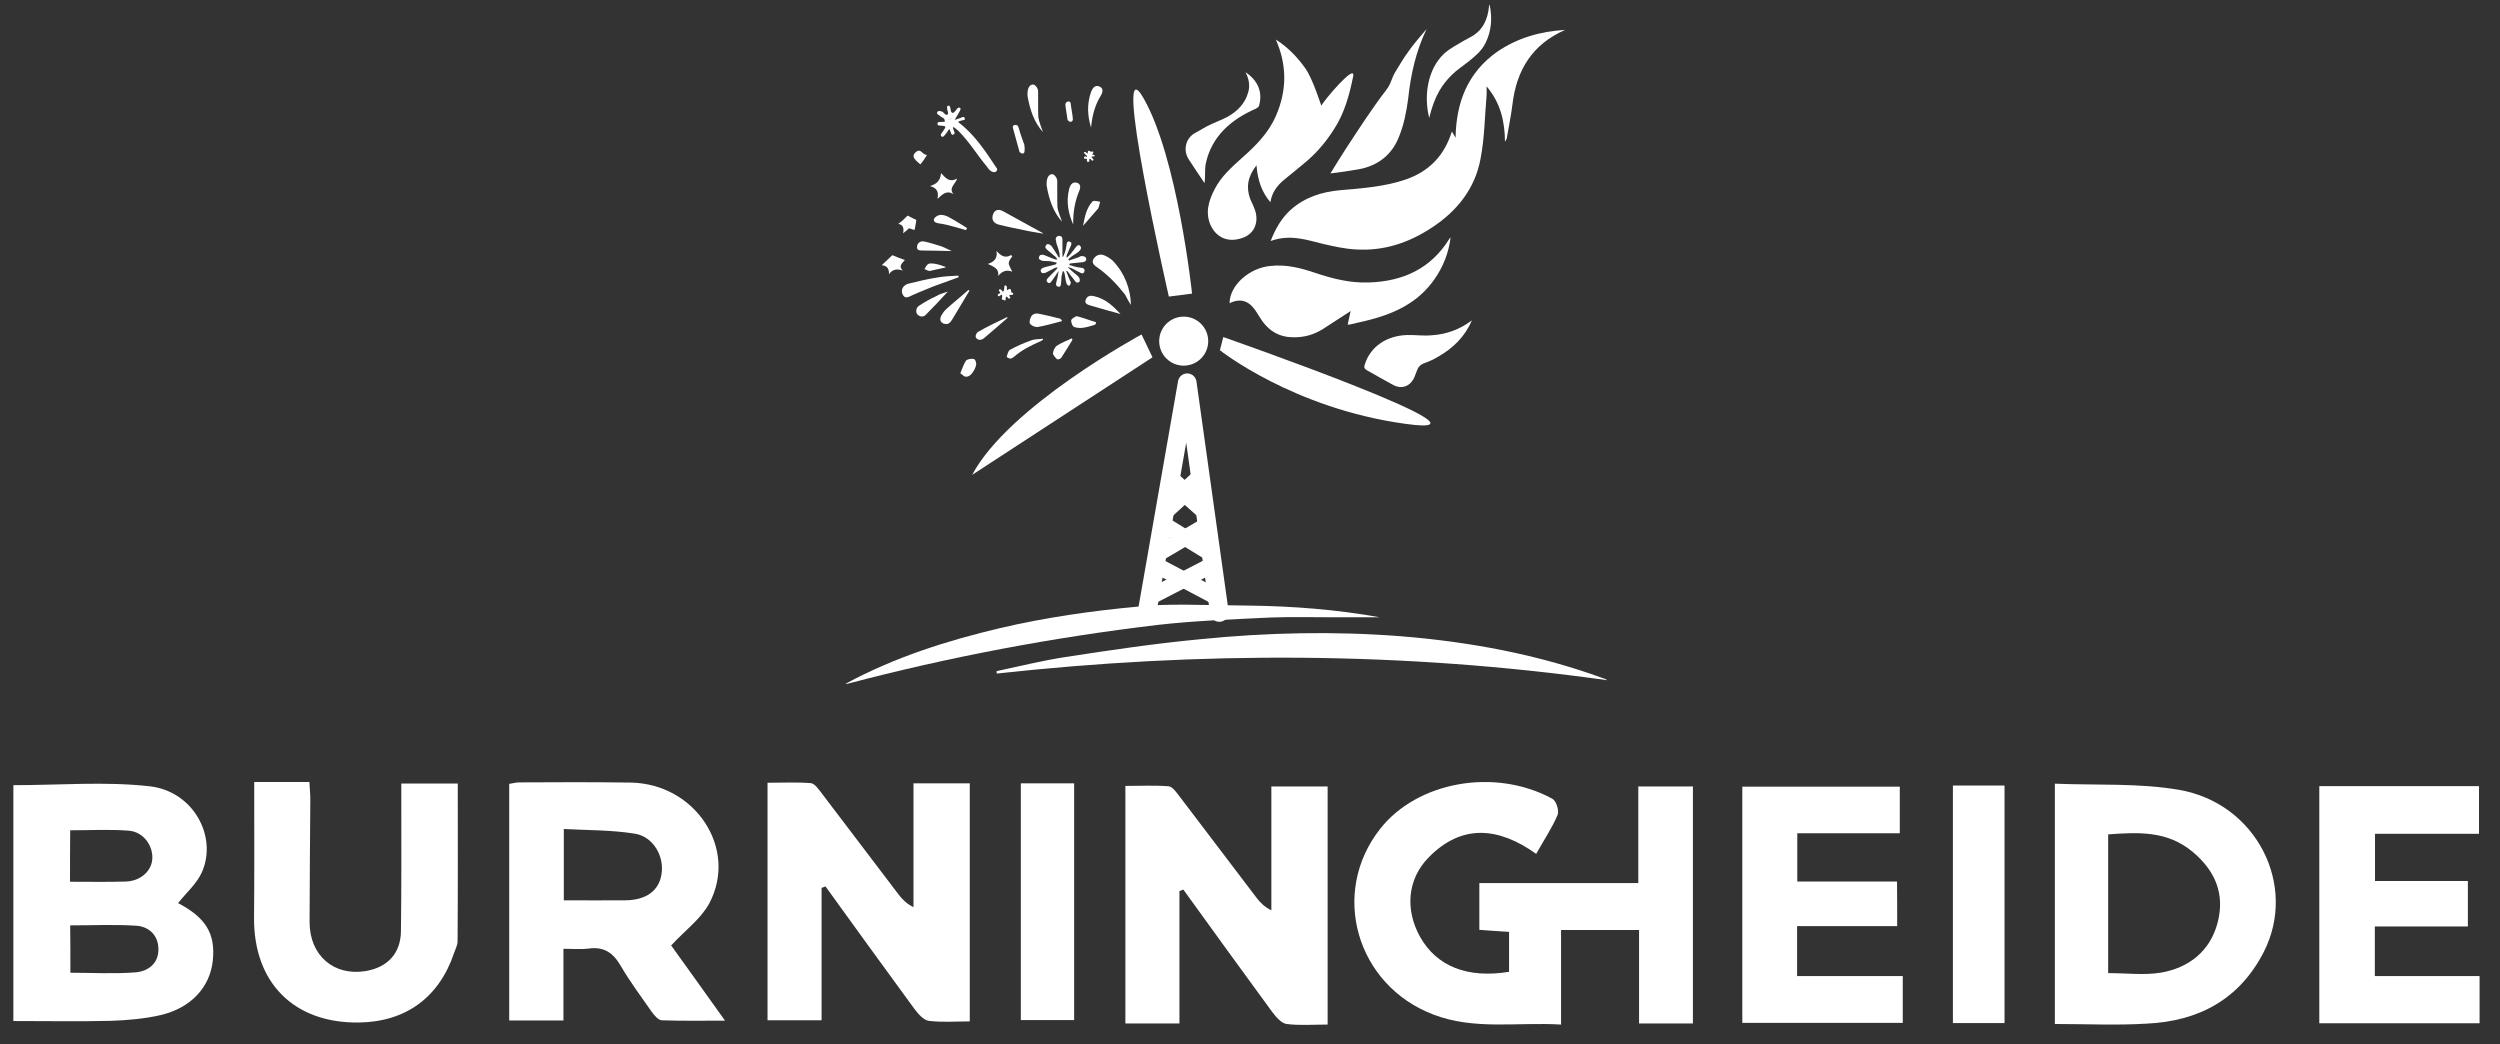
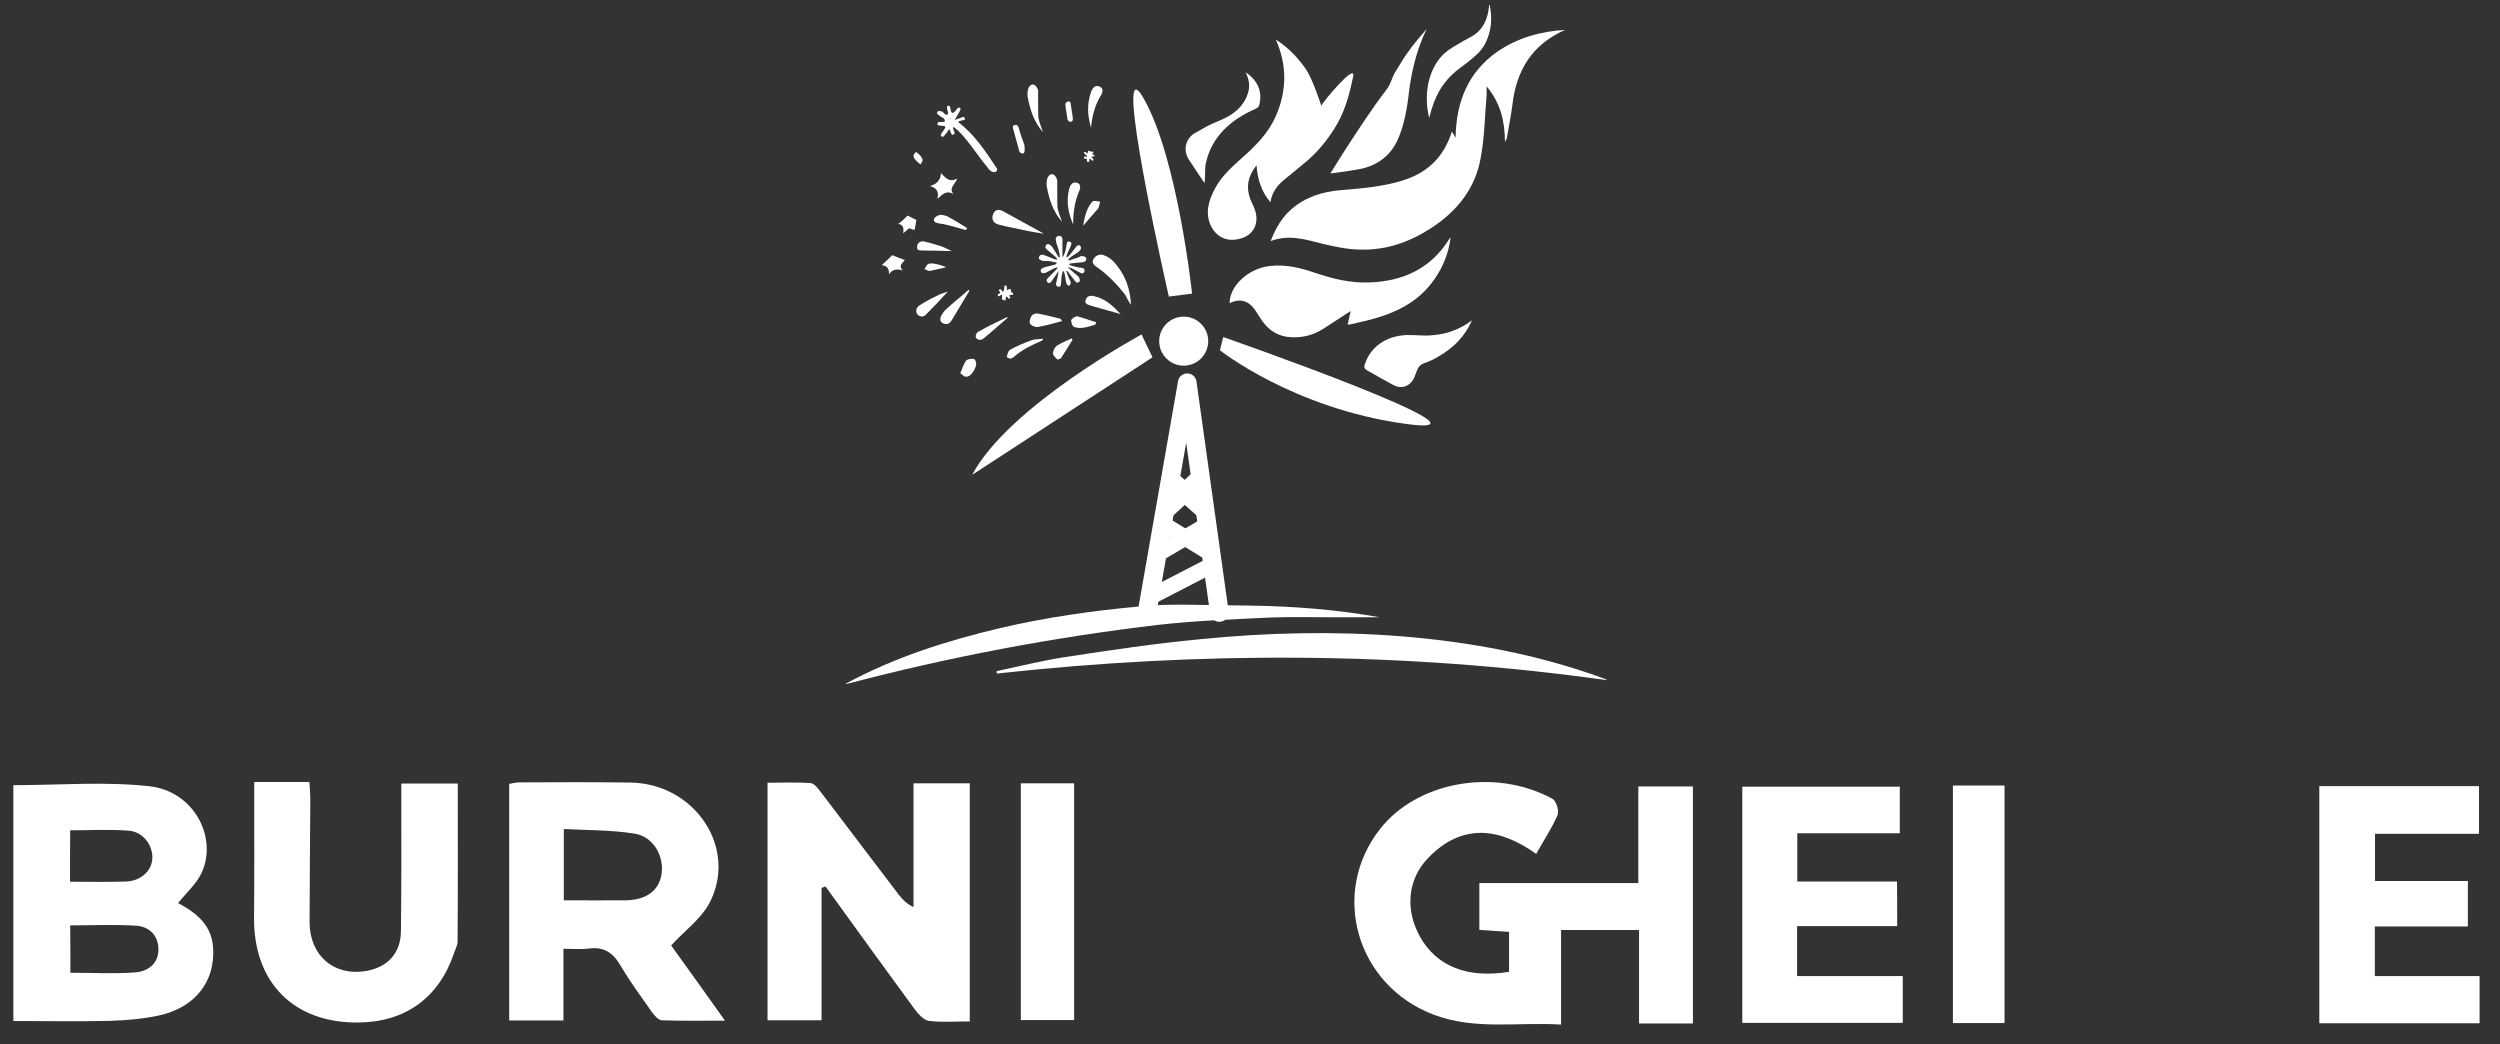
<svg xmlns="http://www.w3.org/2000/svg" version="1.1" id="Ebene_1" x="0px" y="0px" viewBox="0 0 1346.2 562.2" style="enable-background:new 0 0 1346.2 562.2;" xml:space="preserve">
  <rect x="0" y="0" width="1346.2" height="562.2" fill="#333333" stroke="none" />
  <style type="text/css">
	.st0{fill:#FFFFFF;}
	.st1{fill:none;stroke:#FFFFFF;stroke-width:10.038;stroke-linecap:round;stroke-linejoin:round;stroke-miterlimit:10;}
	.st2{fill:none;stroke:#FFFFFF;stroke-width:8.604;stroke-linecap:round;stroke-linejoin:round;stroke-miterlimit:10;}
</style>
  <g>
    <path class="st0" d="M812.6,523.3c0-7.3,0-14.1,0-21.5c-5.3-0.4-10.2-0.6-16-1.1c0-8.2,0-16,0-25.2c27.8,0,56.2,0,85.6,0   c0-17.9,0-34.7,0-52c10.2,0,19.5,0,29.4,0c0,42.3,0,84.7,0,127.6c-9.6,0-18.8,0-29,0c0-16.8,0-33.2,0-50.3c-14.2,0-27.4,0-42,0   c0,16.6,0,33.2,0,50.9c-23.8-1.4-46.7,3.1-68.8-5.4c-41.4-15.8-55.8-65.5-28.6-100c19.8-25.2,61.4-33.2,92.7-16.2   c2.1,1.1,3.8,6.5,2.8,8.8c-3,7-7.3,13.4-11.5,20.9c-20.1-14.4-40-16.4-57.9,1.9c-11.6,11.8-12.7,28.3-4.6,42.8   C773.6,520.3,790.1,527,812.6,523.3z" />
    <path class="st0" d="M7.2,549.8c0-43.1,0-85.2,0-127c24.8,0,49.4-2.1,73.4,0.6c23.3,2.6,36.6,26.8,28.2,46.1   c-2.8,6.4-8.7,11.4-12.9,16.8c14.8,7.8,20.2,16.3,18.7,30.9c-1.5,14.3-11.6,25.5-28.1,29.4c-8.7,2-17.9,2.8-27,3.1   C42.6,550.1,25.4,549.8,7.2,549.8z M37.9,523.8c11.9,0,23.5,0.7,35-0.2c6.6-0.5,12.6-4.6,12.4-12.7c-0.1-7.3-5.1-11.9-11.7-12.4   c-11.7-0.8-23.6-0.2-35.8-0.2C37.9,507.3,37.9,515.1,37.9,523.8z M37.7,474.8c10.6,0,20.2,0.2,29.9-0.1c7.9-0.2,13.8-5.4,14.4-11.9   c0.6-7.4-4.8-14.9-12.7-15.5c-10.4-0.8-20.8-0.2-31.5-0.2C37.7,456.7,37.7,465.2,37.7,474.8z" />
    <path class="st0" d="M442.4,478.1c0,23.5,0,47.1,0,71.3c-9.9,0-19.2,0-29.1,0c0-42.3,0-84.4,0-127.9c7.6,0,15.5-0.4,23.3,0.2   c2.1,0.2,4.2,3.3,5.9,5.5c13.8,18.1,27.6,36.4,41.4,54.5c2,2.6,4.2,4.9,8,6.8c0-22.1,0-44.1,0-66.7c10.5,0,20.1,0,30.3,0   c0,42.4,0,84.8,0,128.2c-7.5,0-14.9,0.6-22.1-0.3c-2.9-0.4-5.8-3.9-7.9-6.7c-16-21.8-31.8-43.7-47.7-65.7   C443.9,477.6,443.2,477.8,442.4,478.1z" />
-     <path class="st0" d="M635.1,479.8c0,23.5,0,47.1,0,71.3c-9.9,0-19.2,0-29.1,0c0-42.3,0-84.4,0-127.9c7.6,0,15.5-0.4,23.3,0.2   c2.1,0.2,4.2,3.3,5.9,5.5c13.8,18.1,27.6,36.4,41.4,54.5c2,2.6,4.2,4.9,8,6.8c0-22.1,0-44.1,0-66.7c10.5,0,20.1,0,30.3,0   c0,42.4,0,84.8,0,128.2c-7.5,0-14.9,0.6-22.1-0.3c-2.9-0.4-5.8-3.9-7.9-6.7c-16-21.8-31.8-43.7-47.7-65.7   C636.5,479.3,635.8,479.6,635.1,479.8z" />
    <path class="st0" d="M361.4,509.1c8.7,12,18.2,25.4,29,40.5c-12.8,0-23.5,0.2-34.1-0.2c-1.9-0.1-4.1-2.8-5.4-4.6   c-5.7-8.2-11.7-16.2-16.7-24.8c-4.1-7-9.1-10.4-17.3-9.2c-4.2,0.5-8.4,0.1-13.5,0.1c0,13.2,0,25.7,0,38.6c-10.1,0-19.4,0-29.2,0   c0-42.4,0-84.6,0-127.4c1.6-0.2,3.5-0.8,5.4-0.8c20-0.1,40-0.2,60,0.1c34.9,0.6,58,35.7,42.3,65.1   C377.4,494.8,368.9,501,361.4,509.1z M303.6,484.8c11.6,0,22.4,0.1,33.1,0c11.2-0.1,18.1-5.1,19.5-14c1.6-9.7-4.4-20.4-14.5-21.9   c-12.4-2-25.2-1.8-38.1-2.5C303.6,459.9,303.6,471.5,303.6,484.8z" />
-     <path class="st0" d="M1106.5,551.4c0-43.4,0-85.5,0-129.4c22.7,0.9,45.1-0.4,66.8,3.3c41.8,7.2,64,51.5,45.7,87.3   c-13.1,25.6-35.1,37.3-63,38.6C1139.8,552.2,1123.5,551.4,1106.5,551.4z M1135.2,524c9.9,0,19.2,1.2,28.1-0.2   c15.4-2.6,26.9-11.6,30.9-27.2c3.9-15.2-1.3-27.7-13.5-37.9c-13.7-11.4-29.1-10.6-45.5-9.4C1135.2,474.5,1135.2,499,1135.2,524z" />
    <path class="st0" d="M136.9,421.1c10.2,0,19.5,0,29.7,0c0.2,3.5,0.5,6.5,0.5,9.6c-0.1,21.9-0.4,44-0.4,66   c0.1,17.9,13.1,29,30.2,26.2c11.8-2,18.9-9.5,19-21.6c0.3-22.8,0.2-45.7,0.2-68.6c0-3.4,0-6.8,0-10.8c10.5,0,20.2,0,30.4,0   c0,28.5,0.1,56.7-0.1,84.9c0,2.2-1.2,4.3-1.9,6.4c-8.1,24-26.1,37.1-51.4,37.4c-34.9,0.4-56.6-21.5-56.3-56.5   c0.2-21.1,0.1-42.3,0.1-63.4C136.9,427.7,136.9,424.6,136.9,421.1z" />
    <path class="st0" d="M1248.9,423.3c29,0,57.1,0,86,0c0,8.4,0,16.4,0,25.7c-18.6,0-37,0-56,0c0,8.8,0,16.4,0,25.4c16.4,0,33,0,50,0   c0,8.7,0,15.9,0,24.5c-16.6,0-33,0-50.1,0c0,9.5,0,17.8,0,26.7c18.8,0,37.4,0,56.4,0c0,8.7,0,16.7,0,25.4c-28.9,0-57.3,0-86.3,0   C1248.9,508.7,1248.9,466.4,1248.9,423.3z" />
    <path class="st0" d="M1021.6,498.7c-18.2,0-35.7,0-53.9,0c0,9.2,0,17.5,0,26.9c19.1,0,37.7,0,56.9,0c0,8.8,0,16.7,0,25.2   c-28.6,0-57.3,0-86.4,0c0-42.3,0-84.4,0-127.2c28,0,56.1,0,84.8,0c0,8,0,16,0,25.1c-18.3,0-36.4,0-55.2,0c0,8.8,0,16.7,0,26   c17.7,0,35.5,0,53.7,0C1021.6,483.2,1021.6,490.2,1021.6,498.7z" />
    <path class="st0" d="M549.7,549.3c0-42.6,0-84.8,0-127.5c9.4,0,18.7,0,28.7,0c0,42.1,0,84.5,0,127.5   C569.4,549.3,560.1,549.3,549.7,549.3z" />
    <path class="st0" d="M1051.6,423c9.5,0,18.4,0,27.8,0c0,42.6,0,85,0,127.9c-9.2,0-18.2,0-27.8,0   C1051.6,508.7,1051.6,466.4,1051.6,423z" />
  </g>
  <g>
    <path class="st0" d="M670.7,38.9c6.7,4.4,9.3,10.8,7.3,17.9c-0.1,0.7-1,1.3-1.7,1.7c-13.8,6-23.9,15.2-27,29.5   c-0.7,3.4-0.1,7-0.7,10.6c-2.9-4.2-5.6-8.5-8.5-12.8c-3.2-4.9-1.7-11.5,3.6-14.3c2-1.1,4-2.2,6-3.4c3.6-1.9,7.5-3.2,10.9-5   c5.7-3,9.9-7.5,11.5-13.3C673.3,45.9,672.4,42.3,670.7,38.9z" />
    <circle class="st0" cx="637.4" cy="183.7" r="13.2" />
    <path class="st0" d="M629.4,159.7l12.5-1.6c0,0-7.7-72.8-26-105C597.7,20.8,629.4,159.7,629.4,159.7z" />
    <path class="st0" d="M620.6,192.4l-5.9-12.3c0,0-71.6,38.6-91.2,75.6L620.6,192.4z" />
    <path class="st0" d="M656.9,188.6c0,0,39.4,31.3,99.7,39.6c60.2,8.5-97.9-46.7-97.9-46.7" />
    <polyline class="st1" points="618.1,327.2 639.3,206.1 656.6,329.8  " />
    <line class="st1" x1="630.8" y1="258.8" x2="648.6" y2="274.6" />
    <line class="st2" x1="628.4" y1="283.5" x2="650.5" y2="297.1" />
-     <line class="st2" x1="624.4" y1="305.3" x2="652.6" y2="320.2" />
    <line class="st1" x1="644.9" y1="258.8" x2="628.8" y2="273.5" />
    <line class="st2" x1="647.5" y1="284.1" x2="625.4" y2="297.1" />
    <line class="st2" x1="652.6" y1="304.3" x2="621.8" y2="320.2" />
    <path class="st0" d="M672.7,326.1c23.9,0.3,47.6,2.2,70.3,6.3c-7.6,0-15.9,0-23.9,0c-11.5,0-23.1-0.3-34.6,0.1   c-20.4,1-40.9,1.7-61.1,4c-56.4,6.7-112.1,17.2-167.1,31.7c-0.3,0.1-0.7,0-1,0c26.2-14.2,54.5-23.2,83.3-30   c24.4-5.7,49.3-9.3,74.6-11.6c8.3-0.9,16.3-1,24.7-1L672.7,326.1z" />
    <path class="st0" d="M536.6,361.4c12.3-2.6,24.7-5.7,37.1-7.6c24.1-3.7,48.3-7.3,72.7-9.6c35.8-3.6,72-4.4,107.8-1.6   c37.3,3,74,9.8,109.3,22.7c0.6,0.1,0.9,0.3,2,1c-110-15.5-219.4-15.6-328.8-3.6C536.8,361.8,536.6,361.6,536.6,361.4z" />
    <path class="st0" d="M728.6,41.4c-2,9.8-4.6,19.4-10.2,28.1c-4,6.3-8.6,11.9-14.3,16.9c-4,3.4-8.3,6.9-12.5,10.3   c-3.9,3.2-6.7,6.9-7.5,12.2c-4.9-5.7-6.9-12.3-7.5-19.9c-4.7,6-5.7,11.8-3.4,18.1c1,2.3,2.2,4.6,2.9,7c1.7,6.6-1.3,12.2-7.3,14.1   c-9,3-14.5-1.7-16.9-6.9c-3-6.7-1.1-13.2,2.2-19.5c3.4-6.6,8.9-11.6,14.5-16.6c7.6-6.7,14.5-13.6,18.5-22.9c6-13.8,5.9-27.5-0.1-41   c6.6,4.2,11.6,9.5,15.9,15.5c4.2,6,8.5,20.1,8.6,20.1C712.6,54.5,730.5,33.1,728.6,41.4z" />
    <path class="st0" d="M842.8,16.1c-17.6,7.7-26.2,21.5-28.4,40.3c-0.7,5.9-2,11.8-3,17.9c-0.1,0.7-0.6,1.3-1,2   c-0.1-10.8-2.3-20.8-9.9-29.8c0,2.2,0.1,3.6,0,4.9c-1,11.3-1.1,22.8-3.2,33.8c-2.9,16.2-12.6,28.4-26.2,37.3   c-12.5,8.3-26.1,12.8-41.2,11.8c-5.7-0.3-11.5-1.6-17.2-2.9c-9.3-2.3-18.2-5.4-28.5-1.6c2.7-6.9,6-12.5,10.9-16.9   c7.6-6.7,16.6-9.6,26.7-10.5c11.9-1,24.1-1.9,35.6-5.9c12.3-4.4,20.4-12.8,24.4-25.7c0.6,0.9,1,1.7,2,3.4   c0.3-19.4,6.7-35.1,22.2-46.2C817.4,20.2,829.7,16.9,842.8,16.1z" />
    <path class="st0" d="M725.7,174.8c0.6-2.6,1-4.9,1.6-7.3c-5.2,3.4-10.3,6.7-15.3,9.9c-4.9,3-10.2,4.4-16.1,4.2   c-6.9-0.1-12.2-3.2-16.1-8.6c-1.3-1.9-2.6-4-3.9-6c-3.6-5.2-8.3-6.5-13.8-3.7c0-9.6,10.6-19.1,22.1-20.1c8.5-0.9,16.2,1.1,23.9,3.7   c9.5,3.2,19.1,5.6,29.1,5.2c18.4-0.6,33.3-7.5,43.2-23.4c0.1-0.3,0.3-0.6,0.7-0.7c-1,8-3.9,15.5-8.5,22.1   c-9,13.2-22.4,19.1-37.3,22.7c-2.9,0.7-5.9,1.3-8.7,2C726.5,174.8,726.3,174.8,725.7,174.8z" />
    <path class="st0" d="M769.6,63.5c-3-11.9-0.9-26.2,8-34.6c3.2-2.9,6.9-4.7,10.5-6.9c1.9-1.1,3.9-2,5.7-3.2c4.7-3.2,7.3-8.3,8-15.3   c0-0.6,0.1-0.9,0.3-1.1c1.6,7.5,1,14.3-2.2,20.8c-2.2,4.4-5.6,7-8.7,9.6c-3.2,2.6-6.6,4.7-9.5,7.6C776.9,45.2,772.6,51,769.6,63.5z   " />
    <path class="st0" d="M792.6,172.5c-3.7,8.6-9.9,14.8-17.9,19.4c-2.6,1.6-5,2.7-7.9,3.7c-2.2,0.9-3.2,2.2-3.9,4.2   c-0.6,1.3-1,2.9-1.7,4.2c-2.3,4.2-6.6,5.6-10.8,3.4c-4.9-2.6-9.6-5.4-14.3-8c-1.6-0.9-1.7-1.9-1.1-3.4c3-9.3,11.6-15.3,22.8-15.6   c4.6-0.1,9,0.6,13.5,0.1C778.9,180,786.1,177.4,792.6,172.5z" />
    <path class="st0" d="M768.2,15.6c-5.7,11.9-8.5,24.2-9.9,37.3c-0.9,7-2.3,14.2-5,20.8c-3.7,9.5-11.2,15.5-21.4,17.4   c-4.9,0.9-9.8,1.6-15.5,2.3c3-4.9,5.9-9.6,8.9-14.2c6.9-10.5,13.6-20.9,21.2-30.8c2.6-3.2,2.9-6.7,5-9.9c2.2-3.4,4-6.9,6.5-10.2   C761,23.9,764.6,19.9,768.2,15.6z" />
    <path class="st0" d="M585.4,84.3c-0.1-0.7-0.9-0.9-1.1-1.3c-0.1-0.3-0.9-0.6-0.6-1c0.3-0.3,0.9-0.1,1.1,0.1   c0.1,0.1,0.6,0.3,0.9,0.7c0-1.3,0.1-2.3,1.7-1.1h0.3c0.3-0.1,0.7-0.3,1,0.1c0.1,0.3-0.1,0.7-0.3,0.9s-0.1,0.3-0.3,0.3   c0,0.3,0.3,0.3,0.6,0.3c0.3,0,0.7,0.1,0.7,0.6s-0.3,0.3-0.7,0.3c-1.3,0-1,0.6-0.3,1.1c0.3,0.3,0.7,0.7,0.3,1   c-0.6,0.6-0.9,0-1.1-0.3c-0.7-0.7-1.1-0.9-1,0.3c0,0.6-0.1,0.9-0.7,0.9c-0.7,0-0.7-0.6-0.6-1c0-0.6,0-0.9-0.6-0.7   c-0.3,0-1,0.1-1-0.6c0-0.6,0.6-0.7,1-0.7C584.8,84.5,585.2,84.6,585.4,84.3z" />
    <path class="st0" d="M574.8,64.2c-0.3-2.7-0.9-5.2-1.1-7.7c-0.1-1.1,0.6-1.7,1.6-1.9c1,0,1.3,0.7,1.3,1.7c0.3,2.6,0.9,5,1.1,7.6   c0.1,0.9-0.3,1.6-1.1,1.7C575.5,65.5,575,65,574.8,64.2z" />
    <path class="st0" d="M504.8,60.2c-0.9,1.3,0.9,1.6,1.3,2.2c0.9,1,3,1,2.6,3.2c-0.9,0-1.7,0-2.6,0.1c-0.6,0-1.3,0-1.3,0.9   c0,0.9,0.7,1,1.3,1c3.6,0.3,3.6,0.3,1.6,3.2c-0.1,0.3-0.6,0.7-0.7,0.9c-0.3,0.6-0.7,1.1-0.1,1.7c0.9,0.7,1.3-0.1,1.9-0.7   c0.9-1,1.7-2.2,2.3-3.2c1,1.1,0.9,3.6,2.2,3c1.7-0.7-0.1-2.3-0.1-3.6c0-0.1,0-0.3,0.1-0.6c0.9,0.7,1.9,1.3,2.6,2   c6,5.9,10.3,13.2,15.6,19.5c0.7,1,1.3,2,2.6,2.6c0.9,0.3,1.7,0.6,2.3-0.1c0.9-0.7,0.6-1.6,0-2.2c-5.9-8.9-11.8-17.9-20.5-24.4   c0.7-0.6,1.6-0.7,2.3-0.9s1.7-0.1,1.3-1.1c-0.3-1.1-1.3-0.7-2-0.3c-1.1,0.3-2.2,0.9-3.4,1.1c0.9-1.6,1.9-3,2.7-4.6   c0.3-0.7,0.9-1.6-0.1-1.9c-0.7-0.3-1.1,0.3-1.6,0.9c-0.3,0.3-0.6,0.9-0.9,1.1c-0.9,1.1-1.7,1.1-2.2-0.3c-0.1-0.6-0.1-1.1-0.3-1.7   c-0.1-0.6-0.3-1.1-1-1.1c-0.9,0.1-0.7,0.9-0.7,1.6c0,1,1.1,2.6,0.1,3.2c-1,0.6-1.7-1-2.7-1.6l-0.1-0.1   C506.8,60.2,505.6,59.2,504.8,60.2z M514.4,65C514.4,65,514.5,65,514.4,65C514.5,65,514.4,65,514.4,65L514.4,65L514.4,65z    M513.4,64.2L513.4,64.2c0.3,0.1,0.7,0.6,1,0.7C514.1,64.8,513.7,64.4,513.4,64.2L513.4,64.2z M511.4,67.1c-0.3-0.3-0.9-0.7-1-1.1   C510.5,66.4,510.8,66.8,511.4,67.1z M511.2,64.2c0.6-0.3,1.1-0.6,1.7-0.3C512.2,63.8,511.7,64,511.2,64.2c-0.1,0.1-0.1,0.3-0.3,0.6   c0-0.1,0-0.3,0.1-0.6C510.8,64.2,510.9,64.2,511.2,64.2z" />
    <path class="st0" d="M545.6,69.5c1,3.9,2.2,7.7,3.2,11.6c0.1,0.6,0.3,0.9,0.9,1.3c1,0.6,1.9,0.3,2-1c0.1-1.1,0.1-2.2-0.1-3.4   c-1.1-3-2.2-6-3-9c-0.3-1-0.7-1.9-2-1.7C545.2,67.4,545.2,68.4,545.6,69.5z" />
    <path class="st0" d="M541.5,161c0.1-1.1,0.3-1.9,1.3-0.6c0.1,0.3,0.6,0.6,0.9,0.3c0.6-0.3,0.3-0.7,0-1c-0.1-0.1-0.3-0.6,0-0.9   c0.1,0,0.6,0,0.7,0c0.3,0,0.9,0.1,1.1-0.3c0.3-0.4-0.1-0.9-0.7-1c-0.1,0-0.3-0.1-0.3-0.3c0-2.2-1-1.7-2.3-0.9c0-0.7,0-1,0-1.3   c0-0.6-0.1-1.1-0.7-1.3c-0.9-0.1-0.6,0.7-0.7,1.1c-0.1,0.7,0,1.6-0.6,2.2c-0.6,0-0.6-0.3-0.7-0.6c-0.3-0.3-0.9-0.9-1.3-0.6   c-0.7,0.6-0.1,0.9,0.1,1.3c0.6,0.6,0.1,0.9-0.3,1c-0.6,0.3-1,0.7-0.6,1.1c0.3,0.6,0.9,0.3,1.1,0c1.1-1,1.3-0.3,1.1,0.9   c0,0.6-0.6,1.3,0.6,1.3C541.5,162.2,541.5,161.7,541.5,161z" />
    <path class="st0" d="M570.2,145.7c-1.3,1.9-2.6,3.9-3.9,5.7c-0.6,0.7-0.9,1.3-1.9,0.9c-1-0.7-1.1-1.6-0.1-2.6c1.6-1.6,3-3,4.6-4.7   c0.1-0.1,0.3-0.3,0.7-1c-0.7,0.1-1.1,0.1-1.6,0.3c-1.7,0.9-3.4,1.7-5,2.6c-0.6,0.1-1.3,0.3-1.9,0.1c-0.3-0.1-0.9-1.1-0.7-1.6   c0.3-0.7,0.9-1.1,1.6-1.3c2-0.7,4-1,6-1.6c0.3,0,0.7-0.3,0.9-0.6c0-0.1,0-0.3,0-0.6c-1.3-0.1-2.7-0.6-4-0.7c-1-0.1-2.2,0-3.2-0.1   c-0.9-0.1-1.7-0.6-2.2-1.1c-0.3-0.3,0.1-1.7,0.6-2c0.7-0.3,1.7-0.3,2.3,0c2,0.7,3.9,1.7,5.9,2.3c0.3,0.1,0.6,0.1,1.1-0.1   c-0.6-0.7-1.1-1.6-1.9-2c-1-1-2.2-1.9-3.4-2.9c-0.7-0.7-1.6-1.3-1-2.3c0.1-0.6,0.9-1,1.1-1c0.9,0.1,1.7,0.7,2.2,1.3   c1.3,1.9,2.6,4,3.7,5.9c0.1,0,0.3-0.1,0.6-0.1c-0.1-1.1-0.1-2.3-0.6-3.6c-0.3-1.6-1-2.9-1.3-4.2c-0.1-0.6-0.1-1.1-0.3-1.7   c-0.1-1.3,0.7-1.9,1.9-2c1.1,0,1.7,0.7,1.7,1.9c0,3,0,6,0,9.3c0.1,0,0.1,0.1,0.3,0.1c0.3-0.7,0.7-1.3,0.9-2c0.6-1.7,0.9-3.4,1.1-5   c0.1-1,0.7-1.6,1.7-1.1c1.1,0.3,0.9,1.1,0.6,2c-0.7,1.7-1.6,3.4-2.2,5c-0.1,0.3-0.3,0.9-0.1,1.6c0.7-0.7,1.6-1.3,2.2-2.2   c1-1.1,1.9-2.6,2.9-3.7c0.3-0.6,1-0.9,1.6-0.9c0.3,0,1,0.9,1,1.3c0,0.7-0.3,1.3-0.9,1.9c-1.1,1-2.6,1.9-3.9,2.7   c-0.7,0.6-1.3,1-2,1.7c0.1,0.1,0.3,0.6,0.3,0.7c1.7-0.6,3.4-1.1,5-1.7c0.6-0.1,1-0.7,1.7-0.7s1.6,0,2.2,0.6   c0.3,0.1,0.6,1.3,0.3,1.7c-0.3,0.6-1.1,0.9-1.9,1c-2,0.3-4,0.3-6,0.6c-0.3,0-0.7,0.1-1,0.3c0,0.1,0,0.3-0.1,0.6   c1.7,0.6,3.2,0.9,4.9,1.3c0.7,0.1,1.6,0.1,2.2,0.3c1,0.3,1.3,1,1,2c-0.3,0.9-1,1.1-1.9,0.7c-1.7-0.9-3.4-1.7-5-2.6   c-0.6-0.1-1.1-0.3-1.7-0.6c0,0.1-0.1,0.3-0.1,0.3c1.1,1,2.3,2.2,3.6,3.2c0.9,0.7,1.7,1.3,2.3,2.2c0.3,0.6,0.6,1.9,0.1,2.2   c-0.7,0.7-1.6,0.7-2.3-0.3c-1.1-1.7-2.6-3.2-3.7-4.9c-0.1-0.3-0.6-0.6-1.1-0.6c0.7,1.6,1.1,3.2,1.9,4.7c0.1,0.6,0.7,1.1,0.6,1.7   c0,0.7-0.6,1.1-0.9,1.7c-0.6-0.3-1.1-0.7-1.3-1.1c-0.6-1.6-0.7-3.2-1-4.9c-0.1-0.7-0.3-1.1-0.6-1.9c-0.1,0-0.3,0-0.6,0   c-0.1,0.9-0.3,1.7-0.6,2.7c-0.1,1.3-0.1,2.9-0.3,4.2c0,1-0.6,1.7-1.6,1.3c-1-0.1-1.1-1-1-1.9c0.6-2,1-4,1.3-6c0-0.3,0-0.7,0.1-1   C570.6,145.8,570.3,145.8,570.2,145.7z" />
    <path class="st0" d="M571.9,172.9c-0.1-0.3-0.6-1.1-1-1.3c-3.9-1-7.7-1.9-11.6-2.7c-1.7-0.3-3.4,0.1-4.2,1.9   c-0.6,1.1-1,3.2-0.3,3.7c0.9,1,2.6,1.7,3.9,1.6C562.7,175.4,567.2,174.2,571.9,172.9z" />
    <path class="st0" d="M561.6,182.4c-2.2,0.3-4.4,0.1-6.6,1c-3.7,1.3-7.6,3-11.2,5c-0.9,0.6-1.3,2.3-1.7,3.6c-0.1,0.3,1.1,1,1.9,1.1   c0.3,0.1,1.1-0.3,1.7-0.7c4.4-3.9,9.3-6.3,14.3-8.5c0.6-0.1,1.1-0.7,1.7-1C561.6,183,561.6,182.5,561.6,182.4z" />
    <path class="st0" d="M609,164.2c-0.3-8.7-3.2-16.9-9.8-23.8c-1.1-1.1-2.9-2.2-4.6-2.9c-2.3-1-4.4,0-5.6,1.7   c-1.3,1.9-0.3,3.4,1.6,4.6c6,4.2,10.9,9.3,15.2,14.8C606.7,160.3,607.7,162.3,609,164.2z" />
-     <path class="st0" d="M536.6,135.1c2.3,2.6,4.6,4.2,7.9,2.2c0.1,0.1,0.3,0.6,0.6,0.7c-0.7,1.1-1.9,2.3-1.9,3.7c0,1.3,1,2.6,1.9,4.6   c-3.4-1.3-5.6-0.1-7.6,2.3c0.6-4-2.3-4.9-5.6-6.5C535.7,141,537.2,138.7,536.6,135.1z" />
    <path class="st0" d="M561.7,125.8c-3.2-0.6-6.5-1-9.5-1.7c-4.9-1-9.9-2-14.6-3.2c-3-0.9-3.9-3.2-2.7-5.9c1-2.2,3-2.6,5.7-1   c7,3.9,14.1,7.7,21.1,11.6C561.7,125.6,561.7,125.8,561.7,125.8z" />
-     <path class="st0" d="M516.2,149.3c-4.6,1.7-9.3,3.4-13.8,5c-3.7,1.6-7.5,3-11.2,4.7c-2,1-4,2.2-5.2-0.6c-1-2.2,0.1-4.7,3-5.6   c5.2-1.3,10.6-2.6,15.9-3.4c3.7-0.7,7.5-0.7,11.2-1C516.1,148.8,516.1,149,516.2,149.3z" />
    <path class="st0" d="M571.9,119.4c-4.7-5.2-7-11.9-8.3-19.4c-0.1-1.1,0-2.6,0.3-3.7c0.6-2,2-2.9,3.4-2.3c1,0.6,1.9,2,2,3.2   c0.1,4.7-0.1,9.5,0.1,14.1C569.7,114.1,571,116.7,571.9,119.4z" />
    <path class="st0" d="M561.6,71.1c-4.7-5.2-7-11.9-8.3-19.4c-0.1-1.1,0-2.6,0.3-3.7c0.6-2,2-2.9,3.4-2.3c1,0.6,1.9,2,2,3.2   c0.1,4.7-0.1,9.5,0.1,14.1C559.6,66,560.7,68.4,561.6,71.1z" />
    <path class="st0" d="M522,156.6c-3,5.2-6.3,10.3-9.3,15.5c-1,1.7-2.2,2.9-4.4,2.2c-2.2-0.7-2.2-2.6-1.6-4c0.7-1.3,1.7-2.9,2.9-3.9   c3.9-3.6,7.9-6.7,11.9-10.3C521.8,156.3,521.8,156.4,522,156.6z" />
    <path class="st0" d="M577.9,120.9c-2.6-5.9-3.9-12.2-2.2-19.1c0.7-2.6,2-4,4.2-3.4c2.3,0.7,2,2.9,1,5   C578.6,109.1,577.8,114.9,577.9,120.9z" />
    <path class="st0" d="M587.5,68.7c-1.9-6.3-2.3-12.5,0-19.2c0.9-2.3,2.3-3.9,4.6-2.9c2.3,1,1.7,3.2,0.6,5   C589.5,56.8,588.1,62.5,587.5,68.7z" />
    <path class="st0" d="M500.8,100.2c3.7-1.1,5.7-3.2,5.9-7c2.6,2.6,4.2,5.2,8.7,3c-1,3-4.7,5-2,8.3c-3.7-2.2-5.7,0-8.6,2.6   C505.6,103.2,504.5,101.2,500.8,100.2z" />
    <path class="st0" d="M510.4,157c-4,4.4-7.7,8.3-11.6,12.2c-1.3,1.6-3.2,1.6-4.6,0.3c-1.3-1.1-1.1-3.9,0.9-5c2.9-1.9,5.9-3.6,9-5   C505.9,158.3,507.9,157.9,510.4,157z" />
    <path class="st0" d="M603.4,169.1c-4.9-1.3-10.3-2.9-15.6-4.4c-1.7-0.6-4-0.9-3.2-3.2c0.7-2,2.2-2.6,4.6-2   C595.7,161,599.7,165.2,603.4,169.1z" />
    <path class="st0" d="M520.1,123.9c-2-0.6-3.9-1.1-5.9-1.7c-2.9-0.7-5.7-1.6-8.6-1.9c-1.9-0.3-3.2-1-2.6-2.6c0.6-1,2.3-2,3.6-2   c1.7,0,3.6,0.7,5,1.6c3.2,1.7,6,3.6,9,5.4C520.8,123,520.4,123.6,520.1,123.9z" />
    <path class="st0" d="M478.7,147.7c0.1-2.9-0.9-4.6-3.9-4.9c2-1.9,4-3.7,5.7-5.4c2,0.9,4.2,1.7,6.7,2.6c-0.7,1.3-3.9,3-1,5.7   C483.1,144.7,480.7,144.8,478.7,147.7z" />
    <path class="st0" d="M517.1,201c1-2.3,1.7-4.7,3-6.7c0.6-0.9,3-1.3,4.2-1c0.9,0.1,1.6,2.2,1.3,3.2c-0.3,1.7-1.3,3.6-2.6,5   c-0.6,0.7-2,1.6-3,1.3C519.1,202.9,518.4,201.8,517.1,201z" />
    <path class="st0" d="M589.8,174.8c-3.7,1.1-7.7,2.6-11.3,1.3c-1-0.3-1.7-2.2-1.7-3.6c0-0.7,2.3-2.3,3.2-2.2   c3.6,0.9,6.7,2.2,10.2,3.2C590.1,174.2,590,174.5,589.8,174.8z" />
    <path class="st0" d="M512.5,135.2c-5.4-0.1-10.3-0.3-15.3-0.3c-1.9,0-3.6,0-3.4-2c0.1-2,1.7-3.2,3.7-2.9c3.2,0.7,6.5,1.7,9.6,2.7   C508.9,133.4,510.7,134.4,512.5,135.2z" />
    <path class="st0" d="M542.5,171.2c-4.2,3.6-8.3,7.3-12.5,10.8c-1.3,1.1-3.2,1.6-4.4-0.1c-0.6-0.7,0.1-2.7,1.1-3.2   c5-2.9,10.3-5.4,15.5-7.9C542.3,170.6,542.5,170.9,542.5,171.2z" />
    <path class="st0" d="M577.5,183c-2,3.2-4,6.6-6,9.6c-0.3,0.6-1.9,1.1-2.2,0.9c-1-0.9-2.3-2.3-2.3-3.2c0.1-1.6,1-3.4,2.2-4.2   c2.6-1.7,5.4-2.7,8-3.9C577.3,182.4,577.3,182.5,577.5,183z" />
    <path class="st0" d="M583.2,121.6c1-5.2,1.9-9.6,5-13c0.7-0.9,2.7-0.1,4.2,0c-0.3,1.1-0.6,2.9-1.1,3.7   C588.9,115.1,586.4,118,583.2,121.6z" />
    <path class="st0" d="M488.7,116.1c1.6,0.7,3.2,1.7,4.7,2.3c-0.1,1.6-0.6,3.4-0.9,5.4c-0.9-0.1-2-0.6-3-0.9   c-0.9,0.9-1.7,1.6-3.2,2.7c0.6-2.9-0.1-4.7-2.6-5C485.6,119.2,487.3,117.6,488.7,116.1z" />
-     <path class="st0" d="M495.6,88.5c-4-3.2-4.7-4.7-2.3-6.7c2.7-2.2,3.2,1.7,5.9,1.6C498,85.3,497,86.9,495.6,88.5z" />
+     <path class="st0" d="M495.6,88.5c-4-3.2-4.7-4.7-2.3-6.7C498,85.3,497,86.9,495.6,88.5z" />
    <path class="st0" d="M509.2,144c-2.9,0.7-5.6,1.3-8.5,1.9c-0.9,0.1-1.9-0.7-2.9-1c0.7-1,1.1-2.2,2-2.7c1-0.6,2.7-0.3,3.9-0.1   c1.9,0.3,3.6,1,5.4,1.6C509.2,143.7,509.2,143.8,509.2,144z" />
  </g>
</svg>